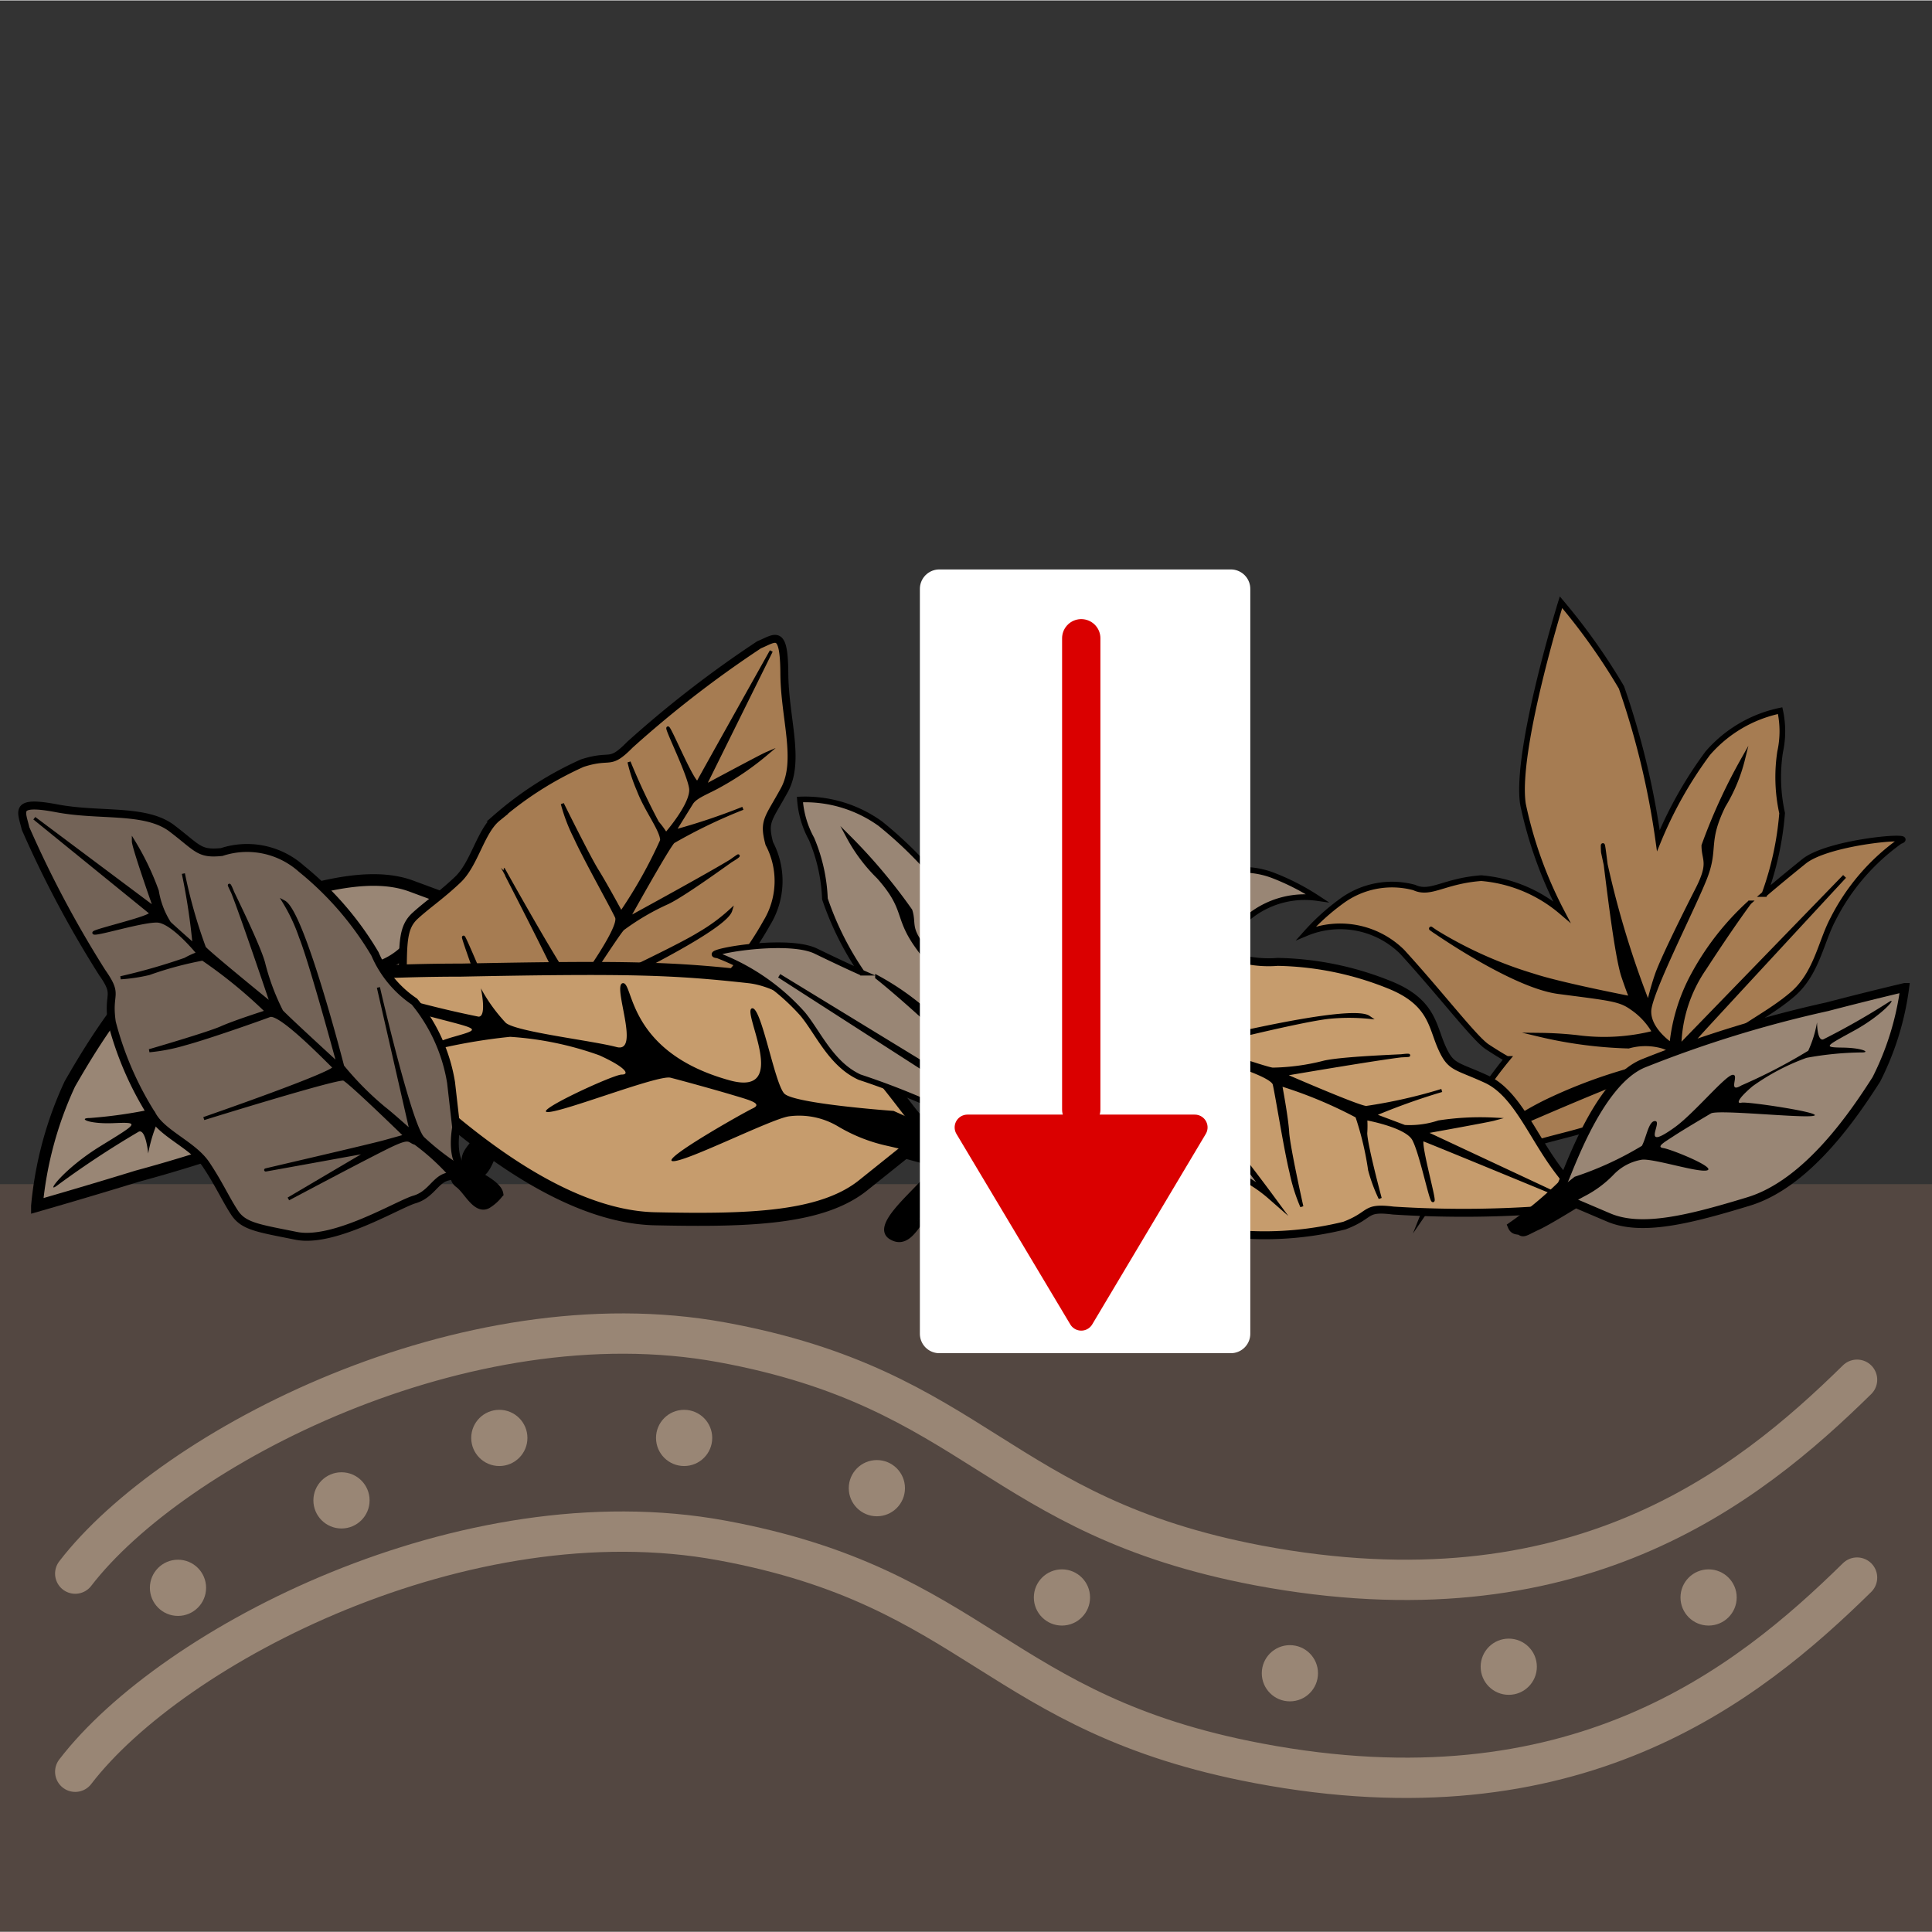
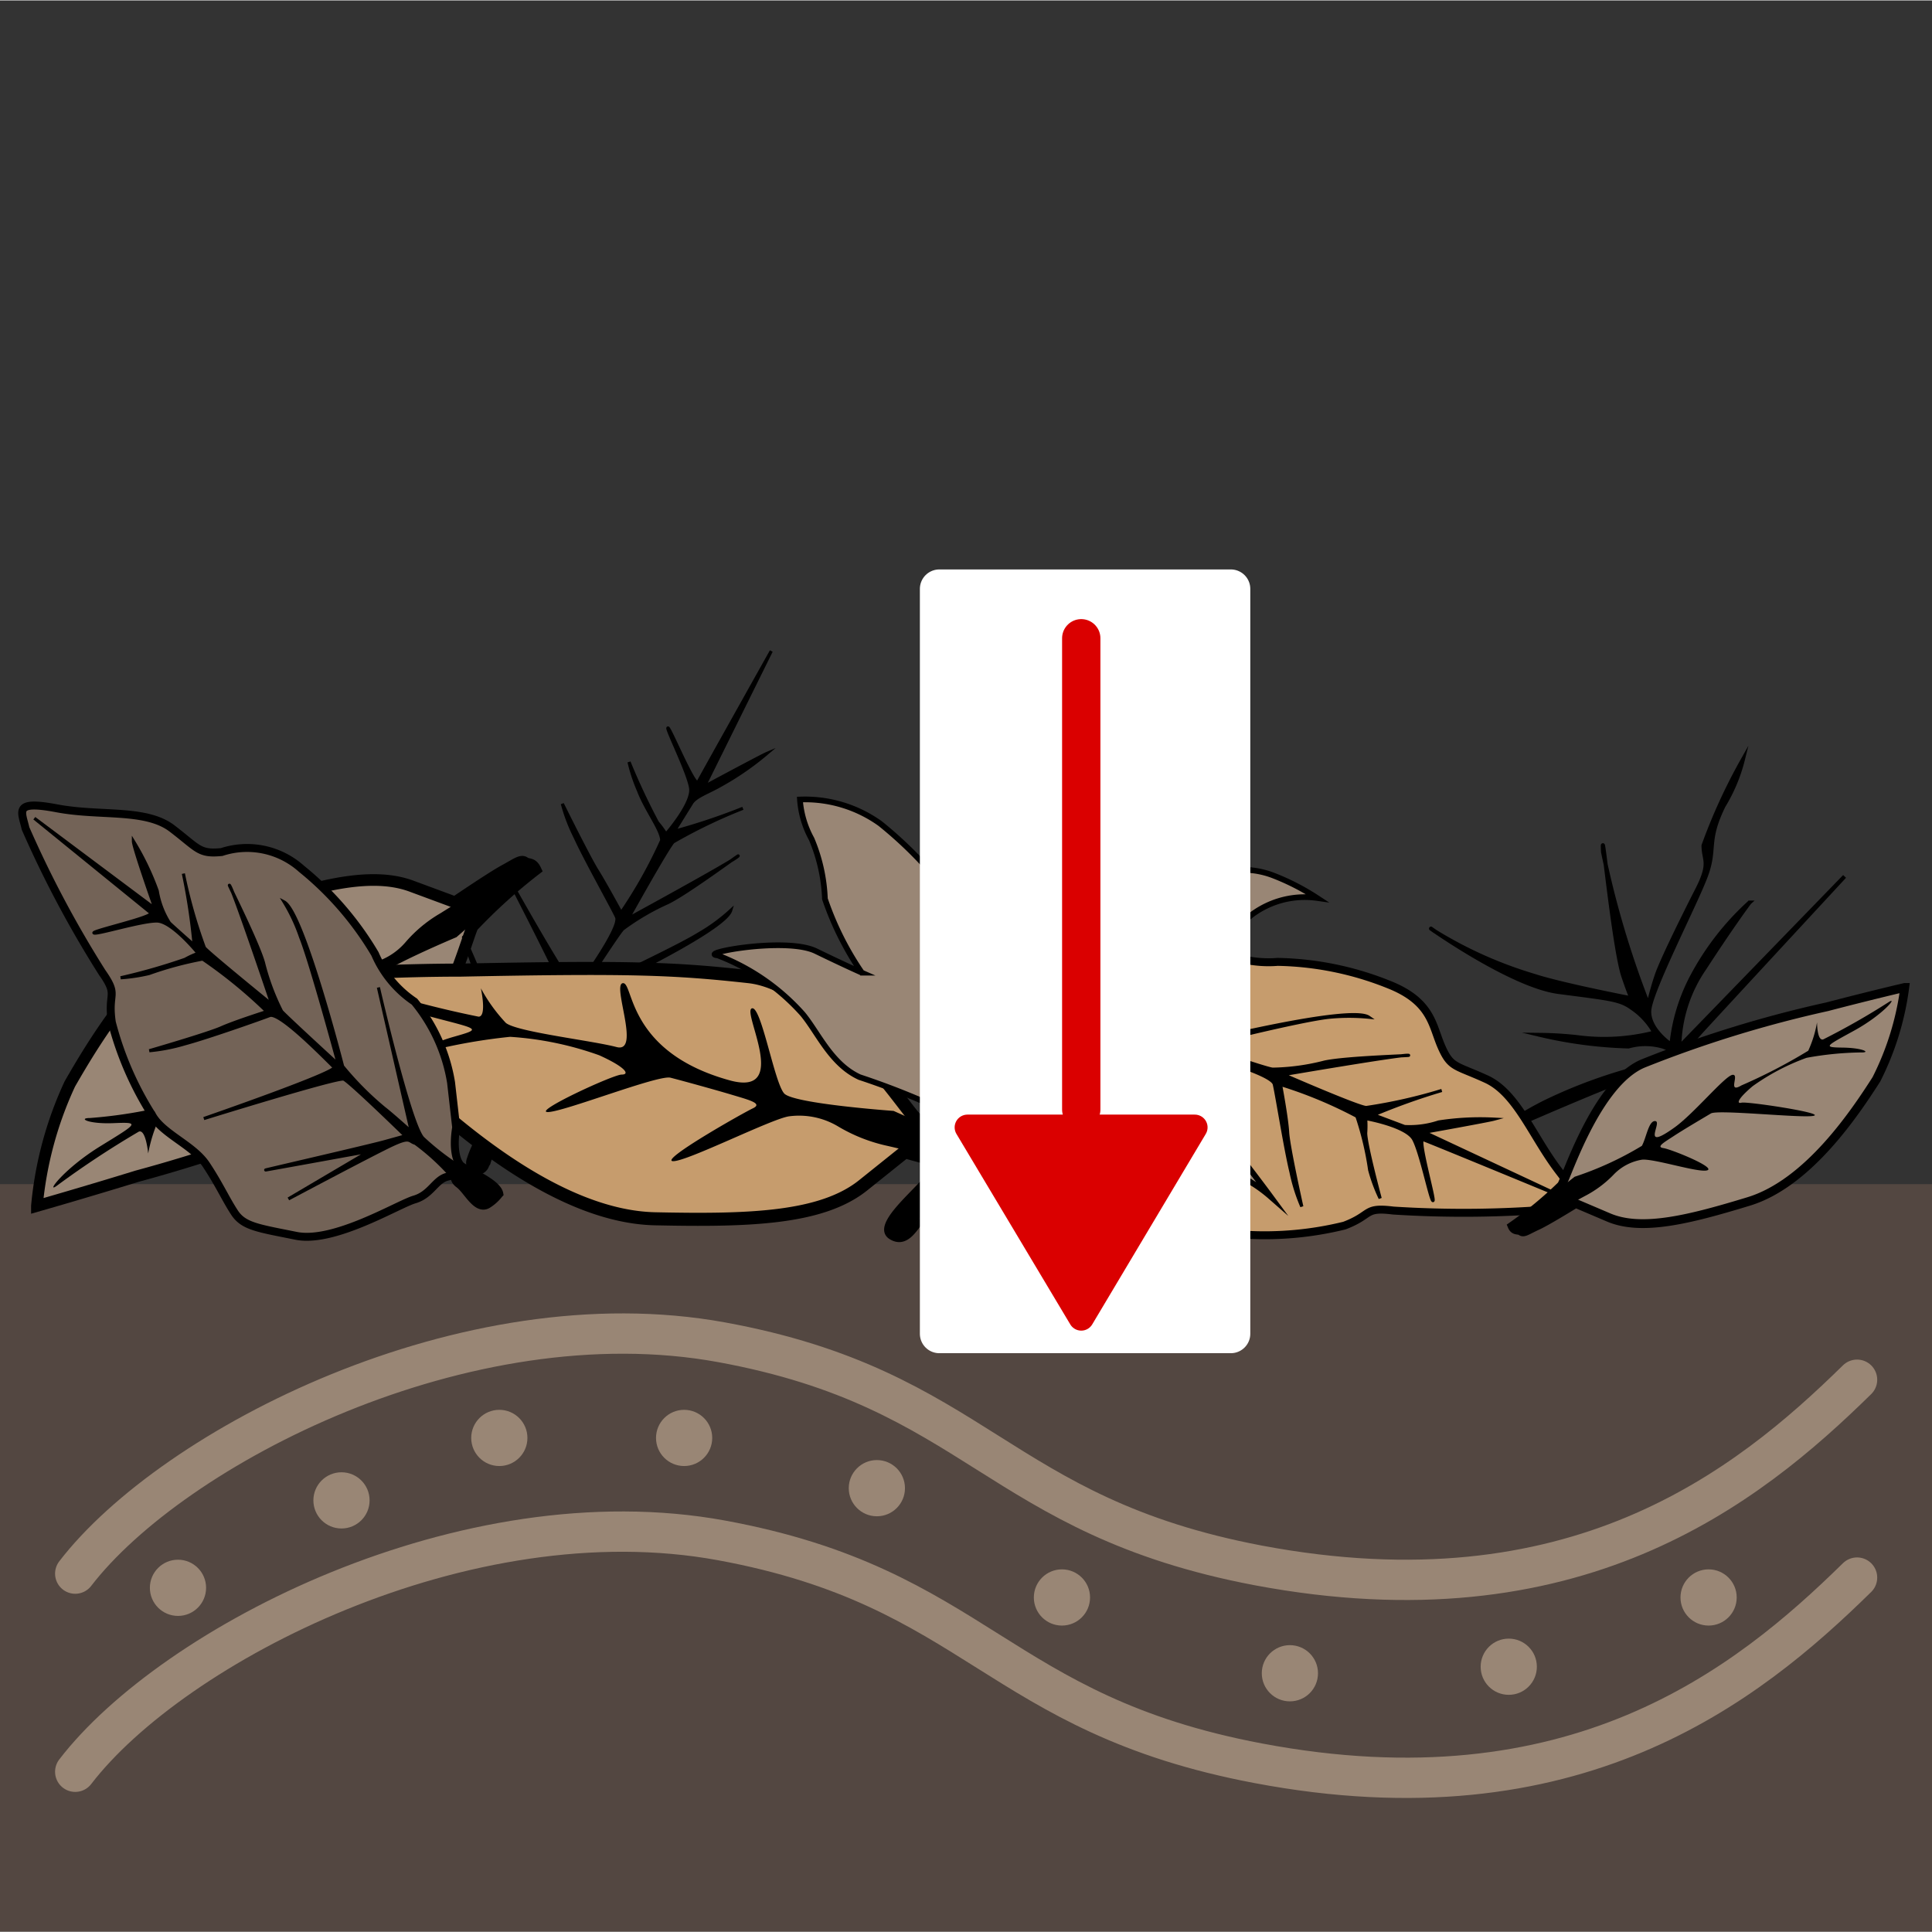
<svg xmlns="http://www.w3.org/2000/svg" width="68.03" height="68.03" viewBox="0 0 68.06 68.03">
  <rect x="0" y="0" width="68.06" height="68.03" fill="#333333" stroke="none" />
  <defs>
    <style>
      .cls-1 {
        fill: #fef4d1;
        opacity: 0;
      }

      .cls-2 {
        fill: #534741;
      }

      .cls-11, .cls-12, .cls-18, .cls-3 {
        fill: #998675;
      }

      .cls-10, .cls-11, .cls-12, .cls-3, .cls-4, .cls-5, .cls-6, .cls-7, .cls-8, .cls-9 {
        stroke: #000;
        stroke-miterlimit: 10;
      }

      .cls-3 {
        stroke-width: 0.41px;
      }

      .cls-4, .cls-6 {
        fill: #a67c52;
      }

      .cls-10, .cls-4, .cls-9 {
        stroke-width: 0.28px;
      }

      .cls-5 {
        stroke-width: 0.11px;
      }

      .cls-12, .cls-6 {
        stroke-width: 0.2px;
      }

      .cls-7 {
        stroke-width: 0.14px;
      }

      .cls-10, .cls-8 {
        fill: #c69c6d;
      }

      .cls-8 {
        stroke-width: 0.46px;
      }

      .cls-9 {
        fill: #736357;
      }

      .cls-11 {
        stroke-width: 0.31px;
      }

      .cls-13 {
        fill: #fbb03b;
      }

      .cls-14, .cls-16 {
        fill: none;
      }

      .cls-14 {
        stroke: #998675;
        stroke-width: 1.42px;
      }

      .cls-14, .cls-15, .cls-16, .cls-17 {
        stroke-linecap: round;
        stroke-linejoin: round;
      }

      .cls-15 {
        fill: #fff;
        stroke: #fff;
        stroke-width: 1.37px;
      }

      .cls-16, .cls-17 {
        stroke: #da0000;
      }

      .cls-16 {
        stroke-width: 1.35px;
      }

      .cls-17 {
        fill: #da0000;
        stroke-width: 0.9px;
      }
    </style>
  </defs>
  <g id="Ebene_7" data-name="Ebene 7">
    <rect class="cls-1" width="68.06" height="68.03" />
  </g>
  <g id="Ebene_9" data-name="Ebene 9">
    <rect class="cls-2" x="20.85" y="20.84" width="26.33" height="68.06" transform="translate(88.9 20.85) rotate(90)" />
    <g>
      <path class="cls-3" d="M18.85,30.62a19.22,19.22,0,0,0-2.21,2c-.21.41-1.37,4.8-3.47,5.8a55,55,0,0,1-8.35,3c-1.88.58-3.53,1.05-3.53,1.05a13,13,0,0,1,1.16-4.3c.91-1.58,2.91-4.94,5.61-5.92s4.87-1.62,6.42-1.05l1.54.57s1.28-.87,1.72-1.11.61-.38.73-.29S18.73,30.37,18.85,30.62Z" transform="translate(0.01 0)" />
      <path d="M16.07,33s-2.82,1.18-3,1.57-.26,1.2-.58,1.17.62-1.44-.88-.26c-.85.67-2.21,2.5-2.56,2.56s.22-.9-.44-.46a23.35,23.35,0,0,0-3,1.78,5.28,5.28,0,0,0-.4,1.26s-.08-.87-.33-.77A32.65,32.65,0,0,0,2,41.75c-.43.32.23-.59,1.53-1.39s1.41-.85.48-.81-1.28-.18-.85-.18A16.62,16.62,0,0,0,5.61,39,9.62,9.62,0,0,0,8,37.59c.65-.62.72-.87.47-.79s-3.82-.28-3.37-.44,4.44.08,4.76-.13,1.21-.8,1.66-1.11.8-.55.45-.59-2.43-.76-2.08-.92,2.54.44,3.06.33a2.3,2.3,0,0,0,1.34-.78,4.79,4.79,0,0,1,1.21-1c.45-.28,2.58-1.62,2.74-1.7s.86-.07.37.34S16.07,33,16.07,33Z" transform="translate(0.01 0)" />
    </g>
    <g>
-       <path class="cls-4" d="M16.46,41c-.27-.34.39-.78.54-1.14s.36-.09.18-.45-.72-.46-1-1-2-2.52-2-3.89,0-1.88.44-2.28.91-.71,1.5-1.27.8-1.71,1.38-2.18a12.12,12.12,0,0,1,3-1.92c1.05-.34.93.11,1.68-.65a38.58,38.58,0,0,1,4.55-3.52c.58-.24.88-.59.89,1s.57,3.08,0,4.12-.74,1.08-.53,1.88A2.83,2.83,0,0,1,27,32.5a11,11,0,0,1-2.54,3.07A4,4,0,0,0,23,37.23,6,6,0,0,1,20.44,39l-1.53.44c-.73,0-1.16.19-1.29.38s-.36,1.38-.74,1.52A1.41,1.41,0,0,1,16.46,41Z" transform="translate(0.01 0)" />
      <path class="cls-5" d="M25.73,32.06a6.33,6.33,0,0,1-1.12.82c-.81.51-4.19,2.08-4.19,2.08s1.32-2.05,1.51-2.25a8.47,8.47,0,0,1,1.59-.93c.72-.35,2.72-1.85,2.45-1.62s-3.85,2.18-3.85,2.18,1.4-2.52,1.59-2.7a18.41,18.41,0,0,1,2.45-1.18,22,22,0,0,1-2.42.81l.62-1c.15-.23.58-.37,1-.61A10.05,10.05,0,0,0,27,26.53c-.21.09-2.2,1.16-2.2,1.16l2.36-4.77s-2.47,4.41-2.58,4.62-1-1.94-1.06-1.91.72,1.58.8,2.12-.87,1.62-.87,1.62a3,3,0,0,0-.3-.41,23.4,23.4,0,0,1-1-2.13,5.75,5.75,0,0,0,.33,1c.27.71.82,1.4.82,1.76a16.46,16.46,0,0,1-1.43,2.55s-.54-1-.84-1.48-1.23-2.36-1.23-2.36a6.12,6.12,0,0,0,.45,1.18c.35.77,1.29,2.44,1.46,2.81s-1.28,2.33-1.4,2.54-2.58-4.22-2.58-4.22S20,35,20,35.24s-1.59,2.48-1.59,2.48L18.05,37c-.19-.39-1.68-4-1.73-4S17.6,36.6,17.6,36.6l-2.14-2.52s2,2.56,2.46,3.21.27.6.25.86a8.15,8.15,0,0,1-.92,1.42l.37.25a9,9,0,0,1,.78-1.44c.39-.53,5-2.45,5-2.45l-4.8,2s.49-.8.63-1.08a11.49,11.49,0,0,1,1.21-1.69S25.5,32.82,25.73,32.06Z" transform="translate(0.01 0)" />
      <path d="M17.26,41a2.25,2.25,0,0,1,.08-.24l0,.11a2.39,2.39,0,0,1,.32-.56l-.06.09h0a.31.31,0,0,0,.09-.14.29.29,0,0,0,0-.16.42.42,0,0,0-.13-.3.37.37,0,0,0-.3-.12.39.39,0,0,0-.3.12,3.82,3.82,0,0,0-.31.47,4,4,0,0,0-.21.52.45.45,0,0,0,0,.32.45.45,0,0,0,.25.2.42.42,0,0,0,.33,0,.45.45,0,0,0,.2-.25Z" transform="translate(0.01 0)" />
    </g>
    <g>
-       <path class="cls-6" d="M63.47,40.73c.46-.49-1-1.18-1.68-1.68s-1.5-1-1.5-1a1.88,1.88,0,0,1,.48-1.32c.53-.57,1.53-1,2.37-1.72s1-1.85,1.42-2.64a7.57,7.57,0,0,1,2.36-2.75c.7-.25-2.5,0-3.38.71s-1.39,1.15-1.39,1.15a10.83,10.83,0,0,0,.62-2.85,5.89,5.89,0,0,1-.07-2.16,3.39,3.39,0,0,0,0-1.45,4.62,4.62,0,0,0-2.55,1.5,14.28,14.28,0,0,0-1.74,3.08,28.25,28.25,0,0,0-1.3-5.4,21.75,21.75,0,0,0-2.13-3s-1.62,5.22-1.34,7.11A14.65,14.65,0,0,0,55,32.1a5,5,0,0,0-2.83-1.18c-1.32.1-1.78.6-2.36.33a3,3,0,0,0-2.56.48A7.91,7.91,0,0,0,46,32.86a3.11,3.11,0,0,1,3.38.65c1.38,1.51,2.56,3.06,3,3.35s.7.43.7.43A14.49,14.49,0,0,0,51.32,40c-.66,1.46-1.13,2.64-1.13,2.64a5,5,0,0,1,2.46-1.89c1.79-.72,2.88-.77,3.93-1.25s2.06-1.32,3.06-1.09,2.33,1.69,2.67,2S63.06,41.16,63.47,40.73Z" transform="translate(0.01 0)" />
      <path class="cls-7" d="M60.23,37.72s-.87-.2-.83-.51.05-.37.57-.94,5-5.41,5-5.41l-5.82,6a5,5,0,0,1,.89-2.77c1-1.54,1.58-2.31,1.58-2.31a9.59,9.59,0,0,0-2,2.56,6.51,6.51,0,0,0-.75,2.45s-.8-.52-.78-1.19,1.64-3.79,2-4.77,0-1.2.62-2.46a5.84,5.84,0,0,0,.68-1.63A19.94,19.94,0,0,0,60,29.77c0,.53.27.59-.22,1.55s-1.24,2.48-1.42,3-.3,1.06-.3,1.06A33.09,33.09,0,0,1,56.46,30c-.07-1.35.37,3.36.72,4.39s.32.77.32.77S55,34.68,54,34.35a14.58,14.58,0,0,1-3.47-1.56c-.83-.6,2.53,1.9,4.36,2.14s2.16.26,2.58.56a2.55,2.55,0,0,1,.8.87,7.15,7.15,0,0,1-2.72.16,13.15,13.15,0,0,0-1.32-.08,15.35,15.35,0,0,0,3.13.41,2.19,2.19,0,0,1,1.19,0,.84.84,0,0,1,.53.45,17.85,17.85,0,0,0-4.58,1.47A10.38,10.38,0,0,0,52.55,40s5-2.22,5.85-2.37,1,0,1.07,0,.2.71.2.71Z" transform="translate(0.01 0)" />
      <path d="M59.86,38.33l0,0-.11-.11v-.06l0-.15v0l.13-.07h0v.59a.41.41,0,0,1,.25.13,2,2,0,0,0,.31.2,8,8,0,0,1,.66.48c.21.16.44.3.66.46a5.68,5.68,0,0,1,.6.5l.29-.49a4.82,4.82,0,0,1-.78-.56c-.33-.21-.62.3-.3.51a5.7,5.7,0,0,0,.92.62c.28.1.49-.3.29-.5s-.44-.39-.68-.57-.5-.32-.73-.5l-.34-.28c-.12-.09-.25-.15-.37-.23s-.46-.36-.78-.36a.3.3,0,0,0,0,.59.38.38,0,0,0,.19-.71c-.32-.2-.62.31-.3.51Z" transform="translate(0.01 0)" />
      <path d="M62.53,40.25l.08,0,0,0s-.06,0,0,0a.69.69,0,0,1,.13.11l.12.12.06.07,0,0s0,.06,0,0l0-.15h0v-.08a.27.27,0,0,1,.09-.12s.06,0,0,0h.11s.05,0,0,0l-.11-.09-.23-.2-.45-.38a.31.31,0,0,0-.21-.09.29.29,0,0,0-.21.09A.31.31,0,0,0,62,40l.49.41.25.22a.67.67,0,0,0,.4.2.39.39,0,0,0,.4-.28c0-.18-.08-.32-.19-.45a2.62,2.62,0,0,0-.48-.4.31.31,0,0,0-.41.1.32.32,0,0,0,.11.41Z" transform="translate(0.01 0)" />
    </g>
    <g>
      <path class="cls-8" d="M35.35,40.74a22.34,22.34,0,0,1-3.11-1.35c-.38-.36-3.23-4.71-5.87-5s-4.18-.35-10.14-.23c-2.25,0-4.21.13-4.21.13a14.86,14.86,0,0,0,2.82,4.25c1.55,1.38,4.94,4.31,8.23,4.38s5.87,0,7.34-1.19l1.46-1.17s1.7.48,2.27.58.8.18.9,0S35.32,41.05,35.35,40.74Z" transform="translate(0.01 0)" />
      <path d="M31.47,39.12s-3.5-.25-3.85-.61-.82-3.15-1.15-3,1.36,3.1-.75,2.54c-3.67-1-3.4-3.48-3.79-3.43s.65,2.48-.22,2.25-3.5-.53-3.9-.85a5.77,5.77,0,0,1-.88-1.22s.22,1-.08,1a36.49,36.49,0,0,1-3.85-1c-.59-.2.46.55,2.16,1s1.83.42.81.71-1.33.66-.86.5a20.14,20.14,0,0,1,2.85-.5,11.45,11.45,0,0,1,3.14.65c.93.42,1.09.68.79.68s-3.15,1.32-2.6,1.32,3.89-1.32,4.32-1.21,1.59.43,2.19.61,1.07.3.71.47-3.27,1.82-2.82,1.86,3.49-1.5,4.1-1.58a2.68,2.68,0,0,1,1.73.36,5.79,5.79,0,0,0,1.68.67c.59.13,3.38.82,3.58.84s1-.23.28-.5S31.47,39.12,31.47,39.12Z" transform="translate(0.01 0)" />
    </g>
    <g>
      <path class="cls-9" d="M17.16,42.42c-.39.21-.71-.51-1-.72s0-.37-.42-.26-.57.63-1.15.8-2.83,1.55-4.17,1.28-1.85-.33-2.17-.82-.54-1-1-1.69-1.54-1.08-1.9-1.74A11.45,11.45,0,0,1,3.93,36c-.16-1.09.26-.9-.35-1.77A38,38,0,0,1,.89,29.17c-.14-.61-.43-1,1.1-.71s3.13,0,4.06.71S7,30.08,7.8,30a2.87,2.87,0,0,1,2.81.59,11.16,11.16,0,0,1,2.59,3,3.85,3.85,0,0,0,1.39,1.68,6,6,0,0,1,1.29,2.85l.18,1.58c-.12.73,0,1.18.16,1.34s1.29.59,1.36,1A1.51,1.51,0,0,1,17.16,42.42Z" transform="translate(0.01 0)" />
      <path class="cls-5" d="M10,31.76A6.19,6.19,0,0,1,10.58,33c.36.89,1.33,4.48,1.33,4.48s-1.79-1.64-2-1.87a8.13,8.13,0,0,1-.64-1.72c-.22-.77-1.36-3-1.18-2.69s1.48,4.17,1.48,4.17-2.24-1.82-2.38-2a17.89,17.89,0,0,1-.74-2.61,22.27,22.27,0,0,1,.38,2.52s-.67-.59-.87-.78a3,3,0,0,1-.43-1.13,9.46,9.46,0,0,0-.84-1.75c0,.22.76,2.37.76,2.37L1.2,28.81l4.1,3.33c.18.14-2.08.64-2,.71s1.68-.43,2.22-.42,1.45,1.14,1.45,1.14a3.07,3.07,0,0,0-.46.21,21.22,21.22,0,0,1-2.27.65,6.14,6.14,0,0,0,1-.15,12.3,12.3,0,0,1,1.89-.51,16.89,16.89,0,0,1,2.26,1.85s-1.13.36-1.6.57S5.25,37,5.25,37a6.47,6.47,0,0,0,1.24-.24c.82-.22,2.63-.86,3-1s2.09,1.66,2.27,1.82-4.59,1.81-4.59,1.81S11.9,37.92,12.1,38s2.17,2,2.17,2l-.72.2c-.41.12-4.22,1-4.2,1S13,40.54,13,40.54l-2.85,1.68s2.86-1.52,3.59-1.87.63-.16.88-.09a8.11,8.11,0,0,1,1.25,1.14l.31-.32a8.84,8.84,0,0,1-1.29-1c-.46-.48-1.57-5.31-1.57-5.31l1.16,5.08s-.7-.63-.95-.82a10.81,10.81,0,0,1-1.47-1.48S10.67,32.12,10,31.76Z" transform="translate(0.01 0)" />
      <path d="M17.3,41.65a2.42,2.42,0,0,1-.4-.25l.09.07a2.27,2.27,0,0,1-.32-.3.42.42,0,0,0-.3-.12.41.41,0,0,0-.3.12.43.43,0,0,0-.13.3.51.51,0,0,0,.13.3,2.66,2.66,0,0,0,.8.61.47.47,0,0,0,.33,0,.49.49,0,0,0,.25-.2.42.42,0,0,0,0-.33.44.44,0,0,0-.19-.25Z" transform="translate(0.01 0)" />
    </g>
    <g>
      <path class="cls-10" d="M35.41,34.56c0,.43.79.37,1.12.56s.34-.15.43.24-.28.81-.16,1.4,0,3.22.85,4.28,1.17,1.47,1.76,1.52,1.16,0,2,.07,1.68.84,2.43.85a11.77,11.77,0,0,0,3.51-.32c1-.38.67-.66,1.72-.53a38.8,38.8,0,0,0,5.76-.06c.6-.16,1.05-.07.1-1.3S53.44,38.5,52.35,38s-1.25-.39-1.58-1.14-.34-1.59-1.85-2.19A11,11,0,0,0,45,33.87a4,4,0,0,1-2.15-.43,6.06,6.06,0,0,0-3.12.21l-1.47.6c-.58.45-1,.57-1.25.5S35.9,33.9,35.51,34A1.49,1.49,0,0,0,35.41,34.56Z" transform="translate(0.01 0)" />
      <path class="cls-5" d="M48.21,35.82a7.24,7.24,0,0,0-1.39,0c-1,.1-4.57,1-4.57,1s2.3.8,2.57.83a7.76,7.76,0,0,0,1.83-.25c.78-.17,3.28-.23,2.93-.24s-4.38.68-4.38.68S47.86,39,48.12,39a18.06,18.06,0,0,0,2.66-.6,22.8,22.8,0,0,0-2.4.86l1.09.41a3.25,3.25,0,0,0,1.2-.16,9.58,9.58,0,0,1,1.95-.1c-.22.06-2.45.46-2.45.46L55,42.13s-4.67-1.93-4.88-2,.43,2.14.35,2.15-.42-1.68-.68-2.16-1.69-.73-1.69-.73a3.63,3.63,0,0,1,0,.51c0,.4.51,2.3.51,2.3a5.77,5.77,0,0,1-.37-1,10.75,10.75,0,0,0-.45-1.89,15.39,15.39,0,0,0-2.69-1.12s.22,1.16.25,1.68.5,2.62.5,2.62a6.29,6.29,0,0,1-.38-1.21c-.2-.82-.5-2.72-.59-3.1s-2.45-1-2.67-1.13.58,4.9.58,4.9-.91-4.87-1.07-5-2.78-1-2.78-1l.16.73c.1.42,1.16,4.17,1.1,4.18S39,37.29,39,37.29l-.13,3.3s0-3.23,0-4-.16-.64-.34-.82a7.81,7.81,0,0,0-1.6-.55l.14-.43a9.53,9.53,0,0,0,1.5.65c.63.18,5.41-1.14,5.41-1.14l-5,1.39s.88.32,1.16.46a11.11,11.11,0,0,0,2,.58S47.56,35.37,48.21,35.82Z" transform="translate(0.01 0)" />
      <path d="M35.59,34.8a2.73,2.73,0,0,0,.92.41.47.47,0,0,0,.33,0,.44.44,0,0,0,.19-.25.42.42,0,0,0,0-.33.47.47,0,0,0-.26-.2,2.65,2.65,0,0,1-.37-.12l.1,0a2.42,2.42,0,0,1-.45-.24.44.44,0,0,0-.32,0,.43.43,0,0,0-.3.53.53.53,0,0,0,.2.25Z" transform="translate(0.01 0)" />
    </g>
    <g>
      <path class="cls-11" d="M53.26,43.18A13.71,13.71,0,0,0,55,41.74c.18-.29,1.23-3.6,2.87-4.29a41.47,41.47,0,0,1,6.49-2c1.45-.38,2.73-.68,2.73-.68a10,10,0,0,1-1,3.24c-.75,1.17-2.4,3.66-4.5,4.3s-3.78,1.06-4.94.56l-1.15-.49s-1,.62-1.35.78-.48.27-.57.2S53.34,43.37,53.26,43.18Z" transform="translate(0.01 0)" />
      <path d="M55.46,41.44a11.51,11.51,0,0,0,2.37-1.09c.16-.29.24-.91.48-.87s-.53,1.08.66.23c.68-.48,1.78-1.82,2.05-1.86s-.2.68.32.37A19.05,19.05,0,0,0,63.69,37,4,4,0,0,0,64,36s0,.67.22.6a25.38,25.38,0,0,0,2.3-1.31c.35-.23-.19.44-1.21,1s-1.11.59-.4.6,1,.18.64.17a11.35,11.35,0,0,0-1.92.19,7.81,7.81,0,0,0-1.9,1c-.52.44-.58.63-.39.58s2.91.36,2.55.46-3.38-.23-3.63-.08-.95.56-1.3.79-.64.39-.37.43,1.83.67,1.55.78-1.92-.43-2.32-.37a1.78,1.78,0,0,0-1,.54,3.9,3.9,0,0,1-1,.74c-.36.19-2,1.13-2.16,1.18s-.66,0-.26-.27S55.46,41.44,55.46,41.44Z" transform="translate(0.01 0)" />
    </g>
    <g>
      <path class="cls-12" d="M31.38,43.55c-.57-.36.7-1.4,1.21-2s1.19-1.37,1.19-1.37A1.89,1.89,0,0,0,33,39a27,27,0,0,0-2.73-1.07c-1-.46-1.45-1.55-2-2.22a7.68,7.68,0,0,0-3-2.07c-.73-.07,2.41-.66,3.46-.15s1.62.76,1.62.76a10.69,10.69,0,0,1-1.3-2.6,6,6,0,0,0-.47-2.11,3.37,3.37,0,0,1-.41-1.39A4.54,4.54,0,0,1,31,29a14.39,14.39,0,0,1,2.46,2.54A28.05,28.05,0,0,1,33.37,26a21.46,21.46,0,0,1,1.31-3.48s2.86,4.65,3.06,6.55a14.93,14.93,0,0,1-.27,4.06,5,5,0,0,1,2.44-1.85c1.3-.23,1.87.14,2.37-.26a3,3,0,0,1,2.6-.18,8.27,8.27,0,0,1,1.51.78,3.12,3.12,0,0,0-3.11,1.48c-1,1.8-1.72,3.59-2.05,4s-.57.59-.57.59A14.32,14.32,0,0,1,43,39.86c1,1.26,1.75,2.28,1.75,2.28a5,5,0,0,0-2.85-1.22c-1.91-.25-3,0-4.11-.24s-2.33-.76-3.24-.29-1.84,2.22-2.1,2.57S31.88,43.86,31.38,43.55Z" transform="translate(0.01 0)" />
-       <path class="cls-7" d="M33.77,39.83s.79-.41.68-.7-.14-.35-.79-.77l-6.22-4,7.12,4.35A4.88,4.88,0,0,0,33,36.26c-1.34-1.25-2.11-1.85-2.11-1.85a9.4,9.4,0,0,1,2.53,2,6.42,6.42,0,0,1,1.34,2.18s.65-.7.46-1.34S32.71,34,32.15,33.11s-.27-1.17-1.21-2.23a5.84,5.84,0,0,1-1.06-1.41,19.6,19.6,0,0,1,2.18,2.59c.16.5-.11.63.6,1.44s1.81,2.1,2.12,2.55.63-1.49.63-1.49-.16-7.63-.43-9,1.23,6.29.92,10.23c-.09,1.08-.13.82-.13.82S38.06,35.59,39,35a14.3,14.3,0,0,0,3-2.38c.66-.78-2,2.47-3.69,3.17s-2,.78-2.35,1.17A2.74,2.74,0,0,0,35.36,38,7.41,7.41,0,0,0,38,37.5c.93-.33,1.26-.41,1.26-.41a16.2,16.2,0,0,1-2.93,1.18,2.27,2.27,0,0,0-1.16.26.82.82,0,0,0-.4.57,17.63,17.63,0,0,1,4.8.28,10.48,10.48,0,0,1,2.15.73s-5.37-.91-6.25-.84-.93.19-1,.3,0,.75,0,.75Z" transform="translate(0.01 0)" />
      <path d="M33.85,39.91a.38.38,0,0,0,.38.64.3.3,0,0,0-.16-.57c-.31.08-.44.33-.65.54s-.21.19-.3.3-.18.25-.27.37-.38.42-.55.64a6.55,6.55,0,0,0-.55.75c-.15.25.16.58.4.41a5.29,5.29,0,0,0,.74-.83c.26-.28-.16-.7-.42-.42s-.35.56-.62.74l.41.4c.14-.22.29-.43.45-.64s.37-.4.54-.61a7.11,7.11,0,0,1,.49-.6,3.08,3.08,0,0,0,.25-.27c.07-.08.13-.18.24-.21L34.07,40h0l.15,0h0l.07.13v.07l-.08.13,0,0a.3.3,0,0,0-.42-.42Z" transform="translate(0.01 0)" />
      <path d="M31.75,42.43a3,3,0,0,0-.3.4,1.14,1.14,0,0,0-.1.19l-.07.15a.33.33,0,0,0,.08.33.42.42,0,0,0,.4.1.62.62,0,0,0,.3-.23l.28-.4.32-.47a.29.29,0,0,0,0-.22.29.29,0,0,0-.54-.07l-.61.87.05-.06-.06,0,.06,0,0,0,.07,0h.05l.08,0h0l.06.05h0l0,.06h0l0,.07h0v.15h0l0,.07a2.12,2.12,0,0,1,.29-.48l0,.06a.69.69,0,0,1,.11-.13.3.3,0,0,0-.42-.42Z" transform="translate(0.01 0)" />
    </g>
    <path class="cls-13" d="M40.11,3.84" transform="translate(0.01 0)" />
    <path class="cls-13" d="M43.35,5" transform="translate(0.01 0)" />
    <path class="cls-14" d="M2.64,55.42c3.43-4.46,13.75-9.8,22.77-8.15s9.68,6.11,18.9,7.86c11.14,2.1,17.21-2.72,21.1-6.54" transform="translate(0.01 0)" />
    <rect class="cls-15" x="33.09" y="20.73" width="10.27" height="26.24" />
    <g>
      <line class="cls-16" x1="38.09" y1="22.47" x2="38.09" y2="39.07" />
      <polygon class="cls-17" points="34.08 39.7 38.09 46.41 42.09 39.7 34.08 39.7" />
    </g>
    <path class="cls-14" d="M2.64,62.4c3.43-4.47,13.75-9.81,22.77-8.15s9.68,6.11,18.9,7.85c11.14,2.11,17.21-2.72,21.1-6.54" transform="translate(0.01 0)" />
    <circle class="cls-18" cx="6.27" cy="55.92" r="0.99" />
    <circle class="cls-18" cx="12.03" cy="52.84" r="0.99" />
    <circle class="cls-18" cx="17.59" cy="50.64" r="0.99" />
    <circle class="cls-18" cx="24.1" cy="50.64" r="0.99" />
    <circle class="cls-18" cx="30.89" cy="52.41" r="0.99" />
    <circle class="cls-18" cx="37.41" cy="56.26" r="0.99" />
    <circle class="cls-18" cx="45.44" cy="58.93" r="0.99" />
    <circle class="cls-18" cx="53.15" cy="58.7" r="0.99" />
    <circle class="cls-18" cx="60.19" cy="56.26" r="0.99" />
  </g>
</svg>